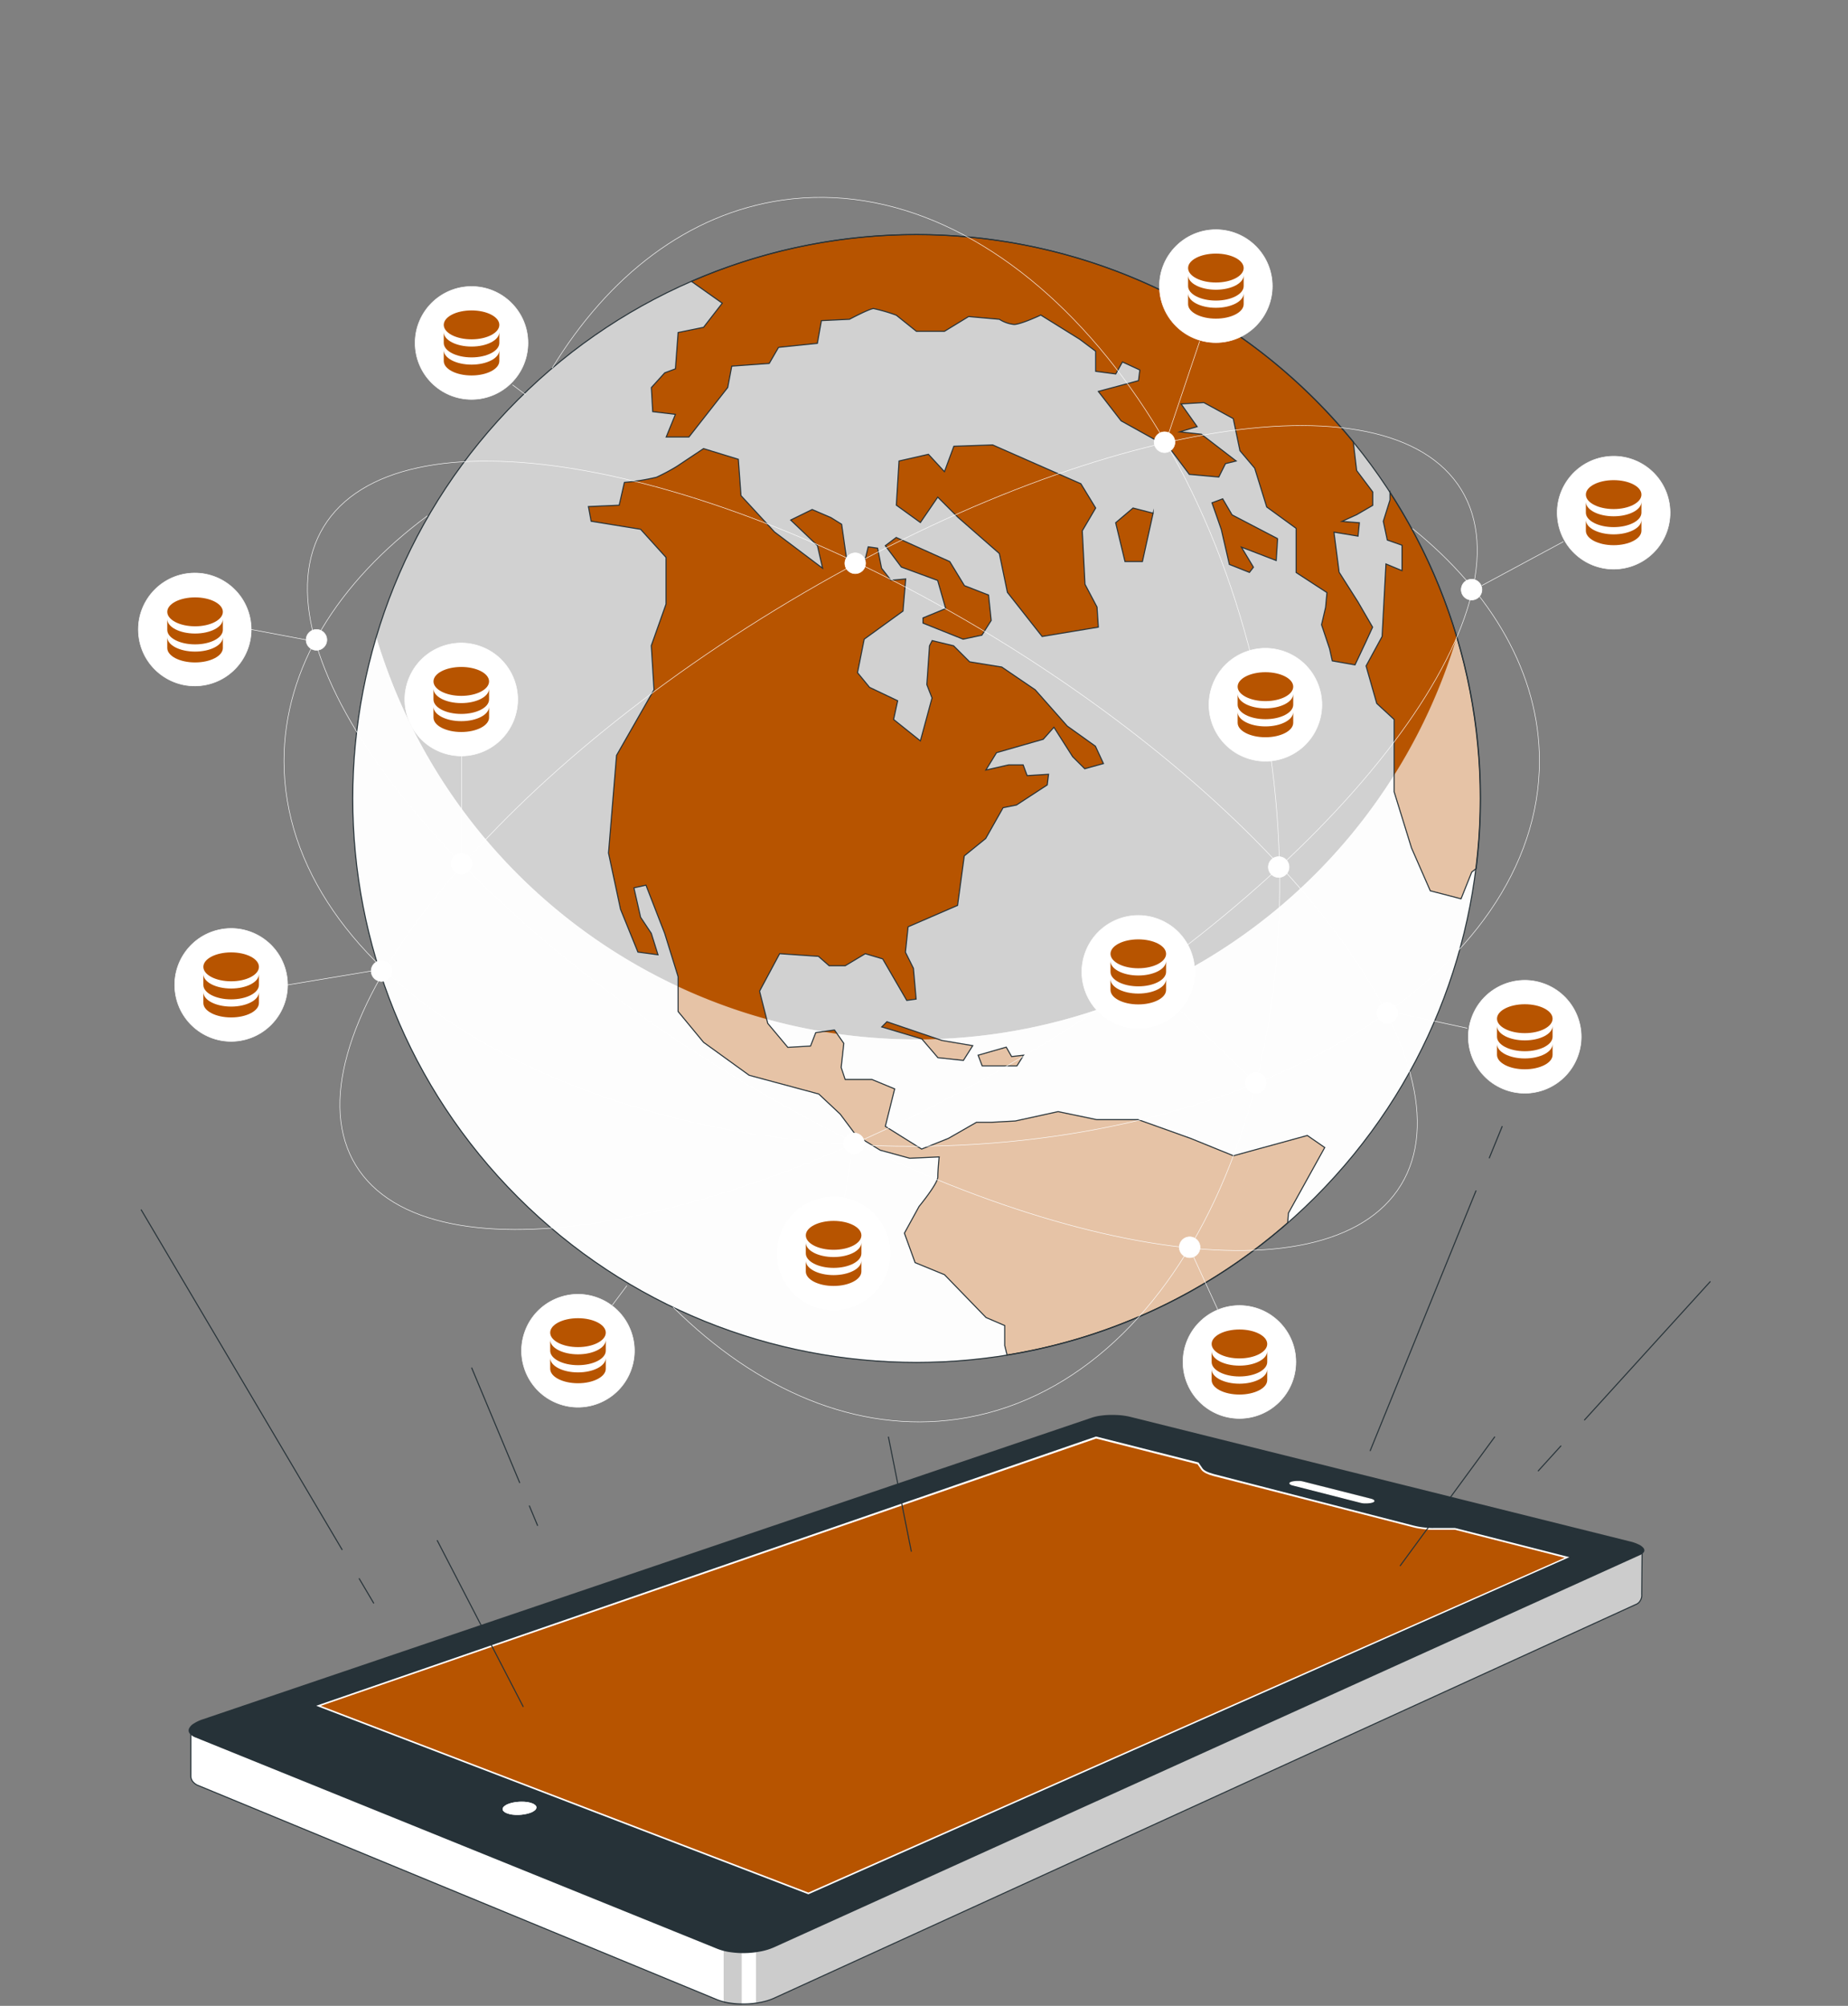
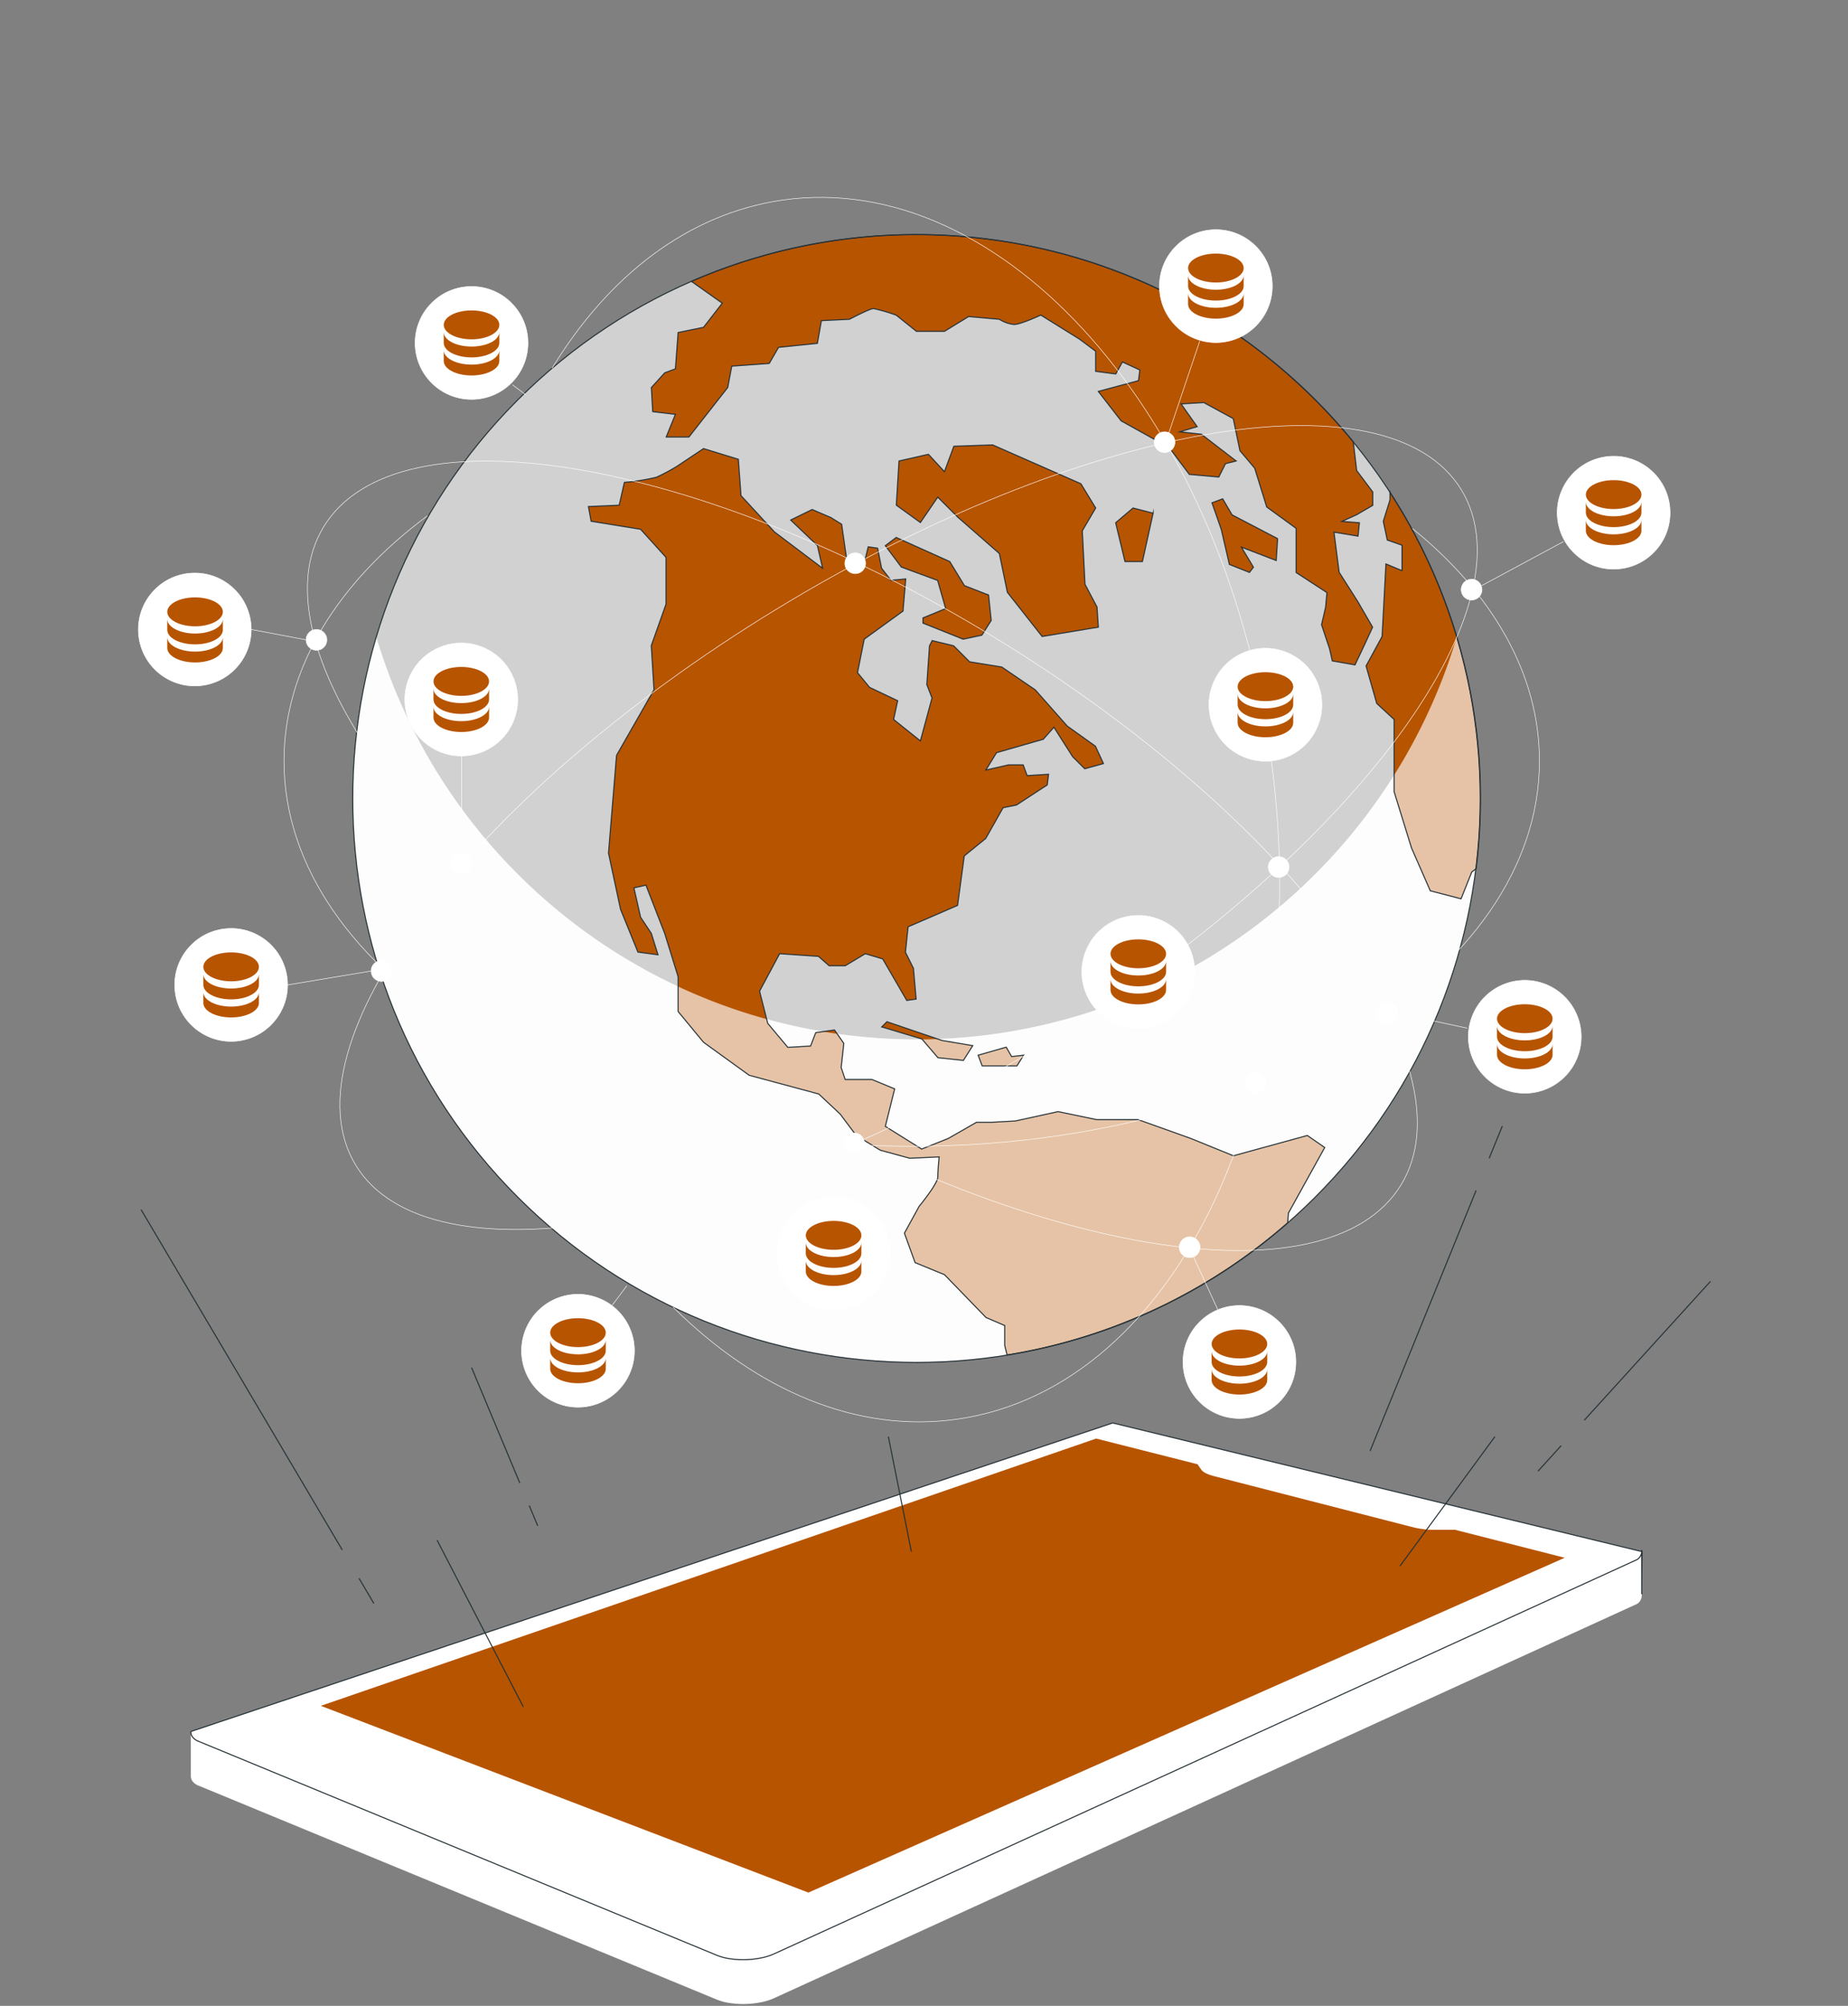
<svg xmlns="http://www.w3.org/2000/svg" width="1762" height="1912" fill="none">
  <rect width="100%" height="100%" fill="#808080" stroke="none" />
  <path d="M1565.34 1519.6l.35-40.56-504.77-122.67-878.965 294.11v42.24a8.62 8.62 0 001.929 5.59 13.154 13.154 0 005.787 3.91l494.137 203.93a53.481 53.481 0 0012.564 3.22 86.75 86.75 0 0028.887-.74 57.828 57.828 0 0012.662-3.91l821.539-375.23a8.26 8.26 0 004.15-3.26 9.908 9.908 0 001.73-6.63z" fill="#fff" />
-   <path opacity=".2" d="M1563.61 1526.33a9.868 9.868 0 001.73-6.58l.35-40.56-504.77-122.82-340.113 113.76v439.04c1.484 0 3.017-.4 4.452-.69a57.292 57.292 0 0012.662-3.91l821.539-375.08a8.21 8.21 0 004.15-3.16zM707.205 1911v-68.11h-17.214v65.98a54.151 54.151 0 0017.214 2.13z" fill="#000" />
-   <path d="M1565.34 1519.6l.35-40.56-504.77-122.67-878.965 294.11v42.24a8.62 8.62 0 001.929 5.59 13.154 13.154 0 005.787 3.91l494.137 203.93a53.481 53.481 0 0012.564 3.22 86.75 86.75 0 0028.887-.74 57.828 57.828 0 0012.662-3.91l821.539-375.23a8.26 8.26 0 004.15-3.26 9.908 9.908 0 001.73-6.63z" stroke="#263238" stroke-miterlimit="10" />
+   <path d="M1565.34 1519.6l.35-40.56-504.77-122.67-878.965 294.11a8.62 8.62 0 001.929 5.59 13.154 13.154 0 005.787 3.91l494.137 203.93a53.481 53.481 0 0012.564 3.22 86.75 86.75 0 0028.887-.74 57.828 57.828 0 0012.662-3.91l821.539-375.23a8.26 8.26 0 004.15-3.26 9.908 9.908 0 001.73-6.63z" stroke="#263238" stroke-miterlimit="10" />
  <path d="M1307.09 1428.64l-64.64-16.38c-.96-.25-1.94-.41-2.92-.49h-3.17c-.99.03-1.98.11-2.97.25-.82.12-1.63.32-2.42.59-.55.17-1.04.47-1.43.89-.08.14-.12.31-.12.47 0 .16.04.33.12.47.23.42.59.75 1.03.94.69.37 1.42.64 2.18.79l64.65 16.52c1 .22 2 .39 3.02.5h3.21c1.01-.05 2.02-.15 3.02-.3.82-.12 1.64-.32 2.42-.59.53-.19 1-.5 1.39-.89.09-.15.14-.32.14-.5 0-.17-.05-.35-.14-.49-.27-.43-.64-.77-1.09-.99-.71-.34-1.46-.61-2.23-.79" fill="#fff" />
  <path d="M1496.49 1484.48l-109.07-27.8h-23.69c-1.93 0-3.86-.25-5.69-.49-1.83-.25-3.71-.5-5.49-.8-1.78-.29-3.41-.69-4.95-1.08l-190.18-48.82-3.86-1.19c-1.19-.45-2.23-.89-3.17-1.34-.82-.43-1.62-.92-2.37-1.48-.57-.43-1.07-.95-1.48-1.53l-3.81-5.54-97.64-24.73-743.583 256.26 469.307 179.7 725.676-321.16z" fill="#B75400" stroke="#fff" stroke-width="3" stroke-miterlimit="10" />
-   <path d="M1567.12 1475.72a12.296 12.296 0 00-4.55-3.46 38.81 38.81 0 00-8.46-2.97l-476.28-118.71c-2.99-.72-6.03-1.23-9.1-1.53-3.29-.29-6.59-.4-9.89-.35-3.21.04-6.42.29-9.6.74-2.75.37-5.46.99-8.11 1.83l-847.799 287.58c-3.128 1-6.107 2.41-8.854 4.21a10.494 10.494 0 00-4.253 4.65 4.498 4.498 0 00.593 4.55 12.898 12.898 0 005.738 3.96l497.303 201.36a53.488 53.488 0 0012.564 3.26 86.744 86.744 0 0028.886-.74 57.827 57.827 0 0012.663-3.9l825.389-373.75a8.655 8.655 0 004.21-3.31c.24-.56.32-1.17.24-1.77a3.27 3.27 0 00-.69-1.65zm-796.355 329.92l-469.258-179.7 743.533-256.66 97.64 24.73 3.81 5.54c.41.58.91 1.1 1.48 1.53.75.56 1.55 1.06 2.38 1.49.94.44 1.97.89 3.16 1.33l3.86 1.19 190.09 49.02c1.58.39 3.26.79 4.94 1.09 1.68.29 3.61.59 5.49.79 1.88.2 3.76.39 5.69.49 1.93.1 3.86 0 5.84 0h17.85l109.07 27.8-725.575 321.36zm458.725-392.29c.39-.42.88-.72 1.43-.89.79-.27 1.6-.46 2.42-.59.99-.14 1.98-.22 2.97-.25h3.17c.98.08 1.96.25 2.92.49l64.64 16.38c.77.18 1.52.45 2.23.79.45.22.83.56 1.09.99.09.15.14.32.14.49 0 .18-.05.35-.14.5-.39.39-.86.7-1.39.89-.78.28-1.59.47-2.42.59-1 .15-2.01.25-3.02.3h-3.21c-1.02-.11-2.02-.28-3.02-.5l-64.65-16.52c-.76-.15-1.49-.42-2.17-.79-.44-.19-.81-.52-1.04-.94a.884.884 0 01-.07-.48c.01-.17.07-.32.17-.46h-.05zm-719.594 312.31a13.69 13.69 0 01-3.858 2.18 29.986 29.986 0 01-5.59 1.48c-2.039.39-4.107.61-6.183.65a40.56 40.56 0 01-6.034-.3c-1.69-.25-3.349-.68-4.946-1.29a8.652 8.652 0 01-3.215-2.03c-.293-.3-.516-.67-.653-1.07a2.93 2.93 0 01-.139-1.25 4.15 4.15 0 011.632-2.37 12.514 12.514 0 013.859-2.18c1.81-.68 3.682-1.17 5.589-1.49 2.027-.34 4.077-.54 6.133-.59 2-.05 4.001.05 5.985.3 1.688.23 3.346.65 4.947 1.23a8.494 8.494 0 013.215 1.98 2.691 2.691 0 01.841 2.33 4.047 4.047 0 01-1.583 2.42z" fill="#263238" />
  <path d="M507.373 1718.93c-1.6-.58-3.258-1-4.946-1.23a39.913 39.913 0 00-5.985-.3c-2.057.05-4.107.25-6.134.59-1.907.32-3.779.81-5.589 1.49a12.51 12.51 0 00-3.858 2.18 4.14 4.14 0 00-1.632 2.37c-.045.42.002.85.139 1.25s.359.77.652 1.07a8.66 8.66 0 003.215 2.03c1.598.61 3.256 1.04 4.946 1.29 2.001.25 4.019.35 6.035.3 2.075-.05 4.144-.26 6.183-.65 1.907-.31 3.779-.81 5.589-1.48a13.663 13.663 0 003.858-2.18 4.027 4.027 0 001.534-2.42 2.691 2.691 0 00-.841-2.33 8.494 8.494 0 00-3.215-1.98" fill="#fff" />
  <path d="M342.314 1504.46l14.147 23.94M134.47 1152.93l191.868 324.48m178.265-42.29l8.063 19.29m-63.016-150.77l45.951 109.91m911.809-278.82l-101.11 248.4m126.08-309.69l-12.51 30.62m68.61 273.97l-22.06 24.29m164.41-180.89l-120.29 132.32M416.757 1468.11l82.207 158.92m926.346-257.6l-90.47 123.31m-487.803-123.31l21.912 109.61" stroke="#263238" stroke-miterlimit="10" />
  <path d="M449.6 380.708c29.722 0 53.816-24.094 53.816-53.816s-24.094-53.816-53.816-53.816-53.816 24.094-53.816 53.816 24.094 53.816 53.816 53.816zM601.212 1307.1c10.816-27.69-2.858-58.9-30.542-69.71-27.684-10.82-58.894 2.86-69.71 30.54-10.816 27.69 2.858 58.9 30.542 69.71 27.684 10.82 58.894-2.86 69.71-30.54z" fill="#fff" stroke="#fff" stroke-width=".5" stroke-miterlimit="10" />
  <path d="M1253.92 1141.23c209.91-209.908 209.91-550.245 0-760.158-209.91-209.914-550.249-209.913-760.163 0-209.913 209.913-209.913 550.25 0 760.158 209.914 209.92 550.253 209.92 760.163 0z" fill="#fff" />
  <path opacity=".18" d="M1253.92 1141.23c209.91-209.908 209.91-550.245 0-760.158-209.91-209.914-550.249-209.913-760.163 0-209.913 209.913-209.913 550.25 0 760.158 209.914 209.92 550.253 209.92 760.163 0z" fill="#000" />
  <path opacity=".86" d="M873.846 990.787A537.718 537.718 0 01358.736 607.2a537.532 537.532 0 00-14.161 247.367A537.482 537.482 0 00442.874 1082a537.448 537.448 0 00189.871 159.19 537.527 537.527 0 00241.101 57.1 537.56 537.56 0 00241.104-57.1A537.47 537.47 0 001304.82 1082c50.03-67.12 83.69-145 98.3-227.433a537.613 537.613 0 00-14.16-247.367 537.807 537.807 0 01-194.01 277.135 537.743 537.743 0 01-321.104 106.452z" fill="#fff" />
  <path d="M854.506 512.33l51.046 22.951 13.998 22.951 23.001 8.952 2.522 24.237-8.903 14.048-17.857 3.809-38.284-15.334v-4.946l21.665-8.904-7.667-26.809-34.624-12.761-15.284-20.379 10.387-7.815zm321.514 589.35l-40.81-16.57-49.91-17.85h-39.57l-36.85-7.67-40.856 8.95-22.951 1.24h-14.048l-26.759 15.33-25.523 10.19-34.624-21.66 8.903-35.71-21.665-8.96h-25.523l-3.809-11.47 2.523-22.954-8.903-12.761-17.856 2.523-4.947 12.761-21.665 1.286-19.142-22.852-7.815-30.717 19.142-35.712 36.999 2.523 10.189 8.952h15.334l19.142-11.475 16.57 4.946 22.951 39.571 8.953-1.237-2.572-29.381-7.618-15.284 2.523-24.237 47.188-20.428 6.381-47.188 20.428-16.57 16.57-29.332 12.762-2.572 29.331-19.142 1.286-10.19-20.428 1.286-3.809-10.239h-13.899l-21.665 4.947 10.19-16.57 44.517-12.762 10.185-11.475 17.86 28.045 11.53 11.525 17.85-4.946-7.67-16.57-26.8-19.143-30.622-34.624-31.904-21.714-30.618-4.946-15.284-15.285-20.428-4.946-2.523 4.946-2.572 36.999 4.946 12.761-11.079 40.906-25.523-20.428 3.858-17.856-26.809-12.762-11.476-13.998 6.381-31.903 36.999-26.81 2.572-30.617-14.048 1.286-8.953-11.476-3.808-19.142-8.953-1.286-4.946 20.428-13.999 2.572-6.38-44.516-10.239-6.381-17.856-7.667-20.478 10.041 25.473 24.287 4.947 21.664-45.902-34.624-31.904-34.624-2.523-34.624-33.189-10.19-25.721 17.115a192.144 192.144 0 01-19.142 10.189 210.07 210.07 0 01-30.618 4.946l-4.947 21.715-29.331 1.286 2.572 13.998 47.188 7.667 24.237 26.809v44.516l-14.048 39.571 2.572 42.093-35.712 62.522-7.667 93.089 11.476 53.618 16.57 40.808 19.142 2.572-6.381-20.429-10.189-15.333-6.381-28.046 11.476-2.572 17.856 45.951 12.811 41.302v33.19l24.237 29.332 43.527 31.462 66.33 17.85 20.429 19.14 15.284 20.38 22.951 14.05 28.095 7.67 28.045-1.29s-1.286 12.76-1.286 19.14c0 6.38-17.856 28.05-17.856 28.05l-13.998 25.52 10.19 28.05 28.045 11.52 39.571 40.81 17.856 7.67v19.09l2.226 8.95a535.56 535.56 0 00267.551-125.98l.69-9.25 34.62-62.52-16.57-11.48-70.48 19.34zm132.71-503.878l-14.05-24.237-17.86-28.095-4.94-38.235 22.95 3.809 1.28-12.762-16.62-1.286 14.05-6.381 15.33-8.903V468.95l-15.33-20.428-3.26-27.452a538.039 538.039 0 00-289.86-182.375 538.026 538.026 0 00-341.195 29.484l29.431 20.824-17.856 23.001-24.237 4.946-2.572 34.624-10.19 3.809-12.761 14.048 1.286 22.95 21.665 2.573-8.805 21.615h21.665l36.998-47.188 3.859-20.379 35.712-2.572 8.903-15.333 36.999-3.809 3.858-21.665 26.76-1.286s19.142-10.189 23-10.189a156.793 156.793 0 0121.665 6.331l19.142 15.333h26.76l23-14.047 29.332 2.572a31.603 31.603 0 0014.047 4.946c6.381 0 25.474-8.953 25.474-8.953l37 23.001 15.33 11.475v19.143l19.14 2.522 6.38-11.475 16.58 7.667-1.29 10.189-38.29 10.239 21.72 28.045 45.9 25.523 19.14 25.523 28.1 2.523 6.38-12.761 10.19-2.523-33.19-25.523-20.58-2.275 16.57-4.947-15.33-21.665 21.71-1.286 28.05 15.284 6.38 30.618 14.05 16.62 11.47 36.998 28.05 20.379v42.093l29.38 19.143-1.29 14.047-3.86 16.57 7.67 22.951 2.57 11.525 21.67 3.809 10.24-21.714 6.53-14.246zm16.57-128.604v7.32l-6.38 20.379 3.8 17.856 14.05 4.947v24.237l-15.33-6.381-3.66 69.149-15.29 28.096 10.19 35.712 16.57 15.284v68.902l16.57 53.569 17.91 40.857 29.33 7.617 10.19-25.523 4.16-3.215a542.84 542.84 0 004.15-66.825c.1-103.6-29.88-205-86.31-291.882l.05-.099zm-294.75-8.112l-84.092-36.999-36.998 1.286-8.953 24.237-15.284-16.57-28.046 6.381-2.572 42.093 22.951 16.57 16.57-24.237 19.142 19.143 39.571 34.624 7.667 36.998 33.14 42.093 53.564-8.903-1.23-19.142-11.48-21.714-2.57-50.997 12.76-21.714-14.14-23.149zm68.9 28.095l-19.14-4.946-16.57 14.047 8.9 36.999h16.62l10.19-46.1zm118.71 24.237l-43.43-22.654-8.95-15.284-10.19 3.808 8.9 25.523 7.67 33.19 19.14 7.617 3.81-4.946-11.48-19.142 33.19 12.761 1.34-20.873zM845.652 973.92l-4.946 4.947 38.284 11.475 15.284 17.858 24.287 2.57 8.903-14.047-29.332-4.947-52.48-17.856zm113.765 24.237l-26.809 7.663 3.858 10.19h33.141l6.381-10.19-11.476 1.29-5.095-8.953z" fill="#B75400" />
  <path opacity=".65" d="M873.846 990.787A537.718 537.718 0 01358.736 607.2a537.532 537.532 0 00-14.161 247.367A537.482 537.482 0 00442.874 1082a537.448 537.448 0 00189.871 159.19 537.527 537.527 0 00241.101 57.1 537.56 537.56 0 00241.104-57.1A537.47 537.47 0 001304.82 1082c50.03-67.12 83.69-145 98.3-227.433a537.613 537.613 0 00-14.16-247.367 537.807 537.807 0 01-194.01 277.135 537.743 537.743 0 01-321.104 106.452z" fill="#fff" />
  <path d="M854.506 512.33l51.046 22.951 13.998 22.951 23.001 8.952 2.522 24.237-8.903 14.048-17.857 3.809-38.284-15.334v-4.946l21.665-8.904-7.667-26.809-34.624-12.761-15.284-20.379 10.387-7.815zm321.514 589.35l-40.81-16.57-49.91-17.85h-39.57l-36.85-7.67-40.856 8.95-22.951 1.24h-14.048l-26.759 15.33-25.523 10.19-34.624-21.66 8.903-35.71-21.665-8.96h-25.523l-3.809-11.47 2.523-22.954-8.903-12.761-17.856 2.523-4.947 12.761-21.665 1.286-19.142-22.852-7.815-30.717 19.142-35.712 36.999 2.523 10.189 8.952h15.334l19.142-11.475 16.57 4.946 22.951 39.571 8.953-1.237-2.572-29.381-7.618-15.284 2.523-24.237 47.188-20.428 6.381-47.188 20.428-16.57 16.57-29.332 12.762-2.572 29.331-19.142 1.286-10.19-20.428 1.286-3.809-10.239h-13.899l-21.665 4.947 10.19-16.57 44.517-12.762 10.185-11.475 17.86 28.045 11.53 11.525 17.85-4.946-7.67-16.57-26.8-19.143-30.622-34.624-31.904-21.714-30.618-4.946-15.284-15.285-20.428-4.946-2.523 4.946-2.572 36.999 4.946 12.761-11.079 40.906-25.523-20.428 3.858-17.856-26.809-12.762-11.476-13.998 6.381-31.903 36.999-26.81 2.572-30.617-14.048 1.286-8.953-11.476-3.808-19.142-8.953-1.286-4.946 20.428-13.999 2.572-6.38-44.516-10.239-6.381-17.856-7.667-20.478 10.041 25.473 24.287 4.947 21.664-45.902-34.624-31.904-34.624-2.523-34.624-33.189-10.19-25.721 17.115a192.144 192.144 0 01-19.142 10.189 210.07 210.07 0 01-30.618 4.946l-4.947 21.715-29.331 1.286 2.572 13.998 47.188 7.667 24.237 26.809v44.516l-14.048 39.571 2.572 42.093-35.712 62.522-7.667 93.089 11.476 53.618 16.57 40.808 19.142 2.572-6.381-20.429-10.189-15.333-6.381-28.046 11.476-2.572 17.856 45.951 12.811 41.302v33.19l24.237 29.332 43.527 31.462 66.33 17.85 20.429 19.14 15.284 20.38 22.951 14.05 28.095 7.67 28.045-1.29s-1.286 12.76-1.286 19.14c0 6.38-17.856 28.05-17.856 28.05l-13.998 25.52 10.19 28.05 28.045 11.52 39.571 40.81 17.856 7.67v19.09l2.226 8.95a535.56 535.56 0 00267.551-125.98l.69-9.25 34.62-62.52-16.57-11.48-70.48 19.34zm132.71-503.878l-14.05-24.237-17.86-28.095-4.94-38.235 22.95 3.809 1.28-12.762-16.62-1.286 14.05-6.381 15.33-8.903V468.95l-15.33-20.428-3.26-27.452a538.039 538.039 0 00-289.86-182.375 538.026 538.026 0 00-341.195 29.484l29.431 20.824-17.856 23.001-24.237 4.946-2.572 34.624-10.19 3.809-12.761 14.048 1.286 22.95 21.665 2.573-8.805 21.615h21.665l36.998-47.188 3.859-20.379 35.712-2.572 8.903-15.333 36.999-3.809 3.858-21.665 26.76-1.286s19.142-10.189 23-10.189a156.793 156.793 0 0121.665 6.331l19.142 15.333h26.76l23-14.047 29.332 2.572a31.603 31.603 0 0014.047 4.946c6.381 0 25.474-8.953 25.474-8.953l37 23.001 15.33 11.475v19.143l19.14 2.522 6.38-11.475 16.58 7.667-1.29 10.189-38.29 10.239 21.72 28.045 45.9 25.523 19.14 25.523 28.1 2.523 6.38-12.761 10.19-2.523-33.19-25.523-20.58-2.275 16.57-4.947-15.33-21.665 21.71-1.286 28.05 15.284 6.38 30.618 14.05 16.62 11.47 36.998 28.05 20.379v42.093l29.38 19.143-1.29 14.047-3.86 16.57 7.67 22.951 2.57 11.525 21.67 3.809 10.24-21.714 6.53-14.246zm16.57-128.604v7.32l-6.38 20.379 3.8 17.856 14.05 4.947v24.237l-15.33-6.381-3.66 69.149-15.29 28.096 10.19 35.712 16.57 15.284v68.902l16.57 53.569 17.91 40.857 29.33 7.617 10.19-25.523 4.16-3.215a542.84 542.84 0 004.15-66.825c.1-103.6-29.88-205-86.31-291.882l.05-.099zm-294.75-8.112l-84.092-36.999-36.998 1.286-8.953 24.237-15.284-16.57-28.046 6.381-2.572 42.093 22.951 16.57 16.57-24.237 19.142 19.143 39.571 34.624 7.667 36.998 33.14 42.093 53.564-8.903-1.23-19.142-11.48-21.714-2.57-50.997 12.76-21.714-14.14-23.149zm68.9 28.095l-19.14-4.946-16.57 14.047 8.9 36.999h16.62l10.19-46.1zm118.71 24.237l-43.43-22.654-8.95-15.284-10.19 3.808 8.9 25.523 7.67 33.19 19.14 7.617 3.81-4.946-11.48-19.142 33.19 12.761 1.34-20.873zM845.652 973.92l-4.946 4.947 38.284 11.475 15.284 17.858 24.287 2.57 8.903-14.047-29.332-4.947-52.48-17.856zm113.765 24.237l-26.809 7.663 3.858 10.19h33.141l6.381-10.19-11.476 1.29-5.095-8.953z" stroke="#263238" stroke-miterlimit="10" />
  <path d="M1253.92 1141.23c209.91-209.908 209.91-550.245 0-760.158-209.91-209.914-550.249-209.913-760.163 0-209.913 209.913-209.913 550.25 0 760.158 209.914 209.92 550.253 209.92 760.163 0z" stroke="#263238" stroke-miterlimit="10" />
  <path d="M1547.21 541.8c29.34-4.778 49.25-32.431 44.47-61.767-4.78-29.335-32.43-49.243-61.77-44.465-29.33 4.777-49.24 32.431-44.46 61.766 4.77 29.336 32.43 49.244 61.76 44.466zM1159.3 326.546c29.72 0 53.81-24.094 53.81-53.816s-24.09-53.816-53.81-53.816c-29.72 0-53.82 24.094-53.82 53.816s24.1 53.816 53.82 53.816zM194.36 653.144c29.336-4.777 49.244-32.431 44.466-61.766-4.778-29.336-32.431-49.244-61.767-44.466-29.335 4.778-49.243 32.431-44.465 61.767 4.777 29.335 32.431 49.243 61.766 44.465zm34.673 338.793c29.335-4.777 49.243-32.431 44.466-61.766-4.778-29.336-32.432-49.244-61.767-44.466-29.335 4.778-49.243 32.431-44.465 61.767 4.777 29.335 32.431 49.243 61.766 44.465zm260.85-305.472c10.888-27.655-2.705-58.901-30.36-69.789-27.656-10.889-58.901 2.704-69.79 30.36-10.888 27.655 2.705 58.901 30.36 69.789 27.656 10.888 58.902-2.704 69.79-30.36zm304.921 562.125c29.722 0 53.816-24.09 53.816-53.82 0-29.72-24.094-53.81-53.816-53.81s-53.816 24.09-53.816 53.81c0 29.73 24.094 53.82 53.816 53.82zm386.946 103.48c29.73 0 53.82-24.1 53.82-53.82s-24.09-53.82-53.82-53.82c-29.72 0-53.81 24.1-53.81 53.82s24.09 53.82 53.81 53.82zm322.59-345.25c10.25-27.897-4.05-58.824-31.95-69.077-27.89-10.253-58.82 4.05-69.07 31.947-10.26 27.897 4.05 58.82 31.94 69.08 27.9 10.25 58.83-4.05 69.08-31.95z" fill="#fff" stroke="#fff" stroke-width=".5" stroke-miterlimit="10" />
  <path d="M1346.76 503.822c75.98 61.582 121.04 138.497 121.04 221.496 0 202.799-267.94 367.312-598.505 367.312-330.562 0-598.504-164.463-598.504-367.312 0-88.737 51.293-170.104 136.667-233.614" stroke="#fff" stroke-width=".5" stroke-miterlimit="10" />
  <path d="M526.367 351.03c53.865-88.292 129.594-147.153 219.32-160.261 210.812-30.37 419.103 205.124 465.303 525.992 46.2 320.869-87.21 605.579-297.969 635.949-95.959 13.8-191.423-27.45-271.306-106.79" stroke="#fff" stroke-width=".5" stroke-miterlimit="10" />
  <path d="M1335.8 1129.5c70.05-114.67-103.09-348.098-386.731-521.367-283.639-173.27-570.361-220.773-640.413-106.1-70.051 114.672 103.096 348.095 386.735 521.367 283.638 173.27 570.359 220.77 640.409 106.1z" stroke="#fff" stroke-width=".5" stroke-miterlimit="10" />
  <path d="M993.132 996.45c291.078-177.813 470.248-414.919 400.198-529.591-70.05-114.673-362.8-63.487-653.876 114.325-291.075 177.813-470.25 414.919-400.199 529.596 70.051 114.67 362.802 63.48 653.877-114.33z" stroke="#fff" stroke-width=".5" stroke-miterlimit="10" />
  <path d="M1120.27 421.516c0-1.957-.58-3.87-1.67-5.496a9.846 9.846 0 00-4.44-3.644 9.862 9.862 0 00-5.71-.563 9.928 9.928 0 00-5.07 2.708 9.891 9.891 0 00-2.7 5.065 9.81 9.81 0 00.56 5.715 9.936 9.936 0 003.64 4.44 9.905 9.905 0 005.5 1.667c2.62 0 5.14-1.042 6.99-2.897a9.875 9.875 0 002.9-6.995zm108.82 404.955a9.87 9.87 0 00-1.67-5.496 9.846 9.846 0 00-4.44-3.644 9.862 9.862 0 00-5.71-.563 9.928 9.928 0 00-5.07 2.708 9.891 9.891 0 00-2.7 5.065 9.81 9.81 0 00.56 5.715 9.936 9.936 0 003.64 4.44 9.905 9.905 0 005.5 1.667c2.62 0 5.14-1.042 6.99-2.897a9.875 9.875 0 002.9-6.995zm-21.76 205.719a9.884 9.884 0 00-6.11-9.14c-1.81-.75-3.8-.95-5.72-.56a9.9 9.9 0 00-5.06 2.7 9.946 9.946 0 00-2.71 5.07c-.38 1.92-.18 3.91.56 5.71a9.846 9.846 0 003.65 4.44 9.884 9.884 0 0012.49-1.23 9.902 9.902 0 002.9-6.99zm-63.12 156.7c0-1.96-.58-3.87-1.67-5.5a9.824 9.824 0 00-4.44-3.64c-1.8-.75-3.79-.95-5.71-.56a9.93 9.93 0 00-5.07 2.7 9.93 9.93 0 00-2.7 5.07c-.39 1.92-.19 3.91.56 5.71a9.888 9.888 0 0016.13 3.21 9.86 9.86 0 002.9-6.99zm188.41-223.28a9.896 9.896 0 00-11.83-9.702 9.904 9.904 0 00-7.77 7.772 9.9 9.9 0 00.57 5.716 9.808 9.808 0 003.64 4.44 9.897 9.897 0 005.49 1.667c2.63 0 5.14-1.042 7-2.897a9.92 9.92 0 002.9-6.996zm-508.386 124.25c0-1.95-.58-3.87-1.667-5.49a9.896 9.896 0 00-4.439-3.65 9.897 9.897 0 00-5.716-.56 9.834 9.834 0 00-5.065 2.71 9.859 9.859 0 00-2.708 5.06 9.898 9.898 0 004.207 10.16 9.95 9.95 0 005.496 1.67c2.624 0 5.14-1.05 6.995-2.9a9.902 9.902 0 002.897-7zm-450.56-164.315a9.894 9.894 0 00-11.822-9.702 9.902 9.902 0 00-5.066 2.707 9.902 9.902 0 00-2.707 5.066 9.897 9.897 0 009.703 11.822 9.895 9.895 0 006.995-2.897 9.896 9.896 0 002.897-6.996zm76.174-102.339a9.895 9.895 0 00-11.823-9.702 9.893 9.893 0 1011.823 9.702zm375.475-286.194a9.893 9.893 0 10-19.785.003 9.893 9.893 0 0019.785-.003zm587.667 25.028c0-1.956-.58-3.869-1.66-5.496a9.89 9.89 0 00-10.16-4.206 9.85 9.85 0 00-5.06 2.707 9.834 9.834 0 00-2.71 5.065 9.897 9.897 0 00.56 5.716 9.893 9.893 0 003.65 4.44 9.872 9.872 0 005.49 1.667c2.63 0 5.14-1.042 7-2.898a9.906 9.906 0 002.89-6.995zM311.647 609.921a9.892 9.892 0 10-19.784-.001 9.892 9.892 0 0019.784.001z" fill="#fff" stroke="#fff" stroke-width=".5" stroke-miterlimit="10" />
  <path d="M1412.9 558.133l77.75-41.846M292.06 609.921l-52.53-9.893m200.524 213.384V720.57m-85.967 204.975l-79.933 13.306m538.061 160.659l-7.321 43.03m333.236 55.79l22.9 49.86m171.44-282.381l66.48 14.245m-209.33 44.966l-64.55-62.13m-10.63-550.179l29.43-87.501m-655.194 41.648l12.465 9.349m82.603 867.933l13.998-18.7" stroke="#fff" stroke-width=".5" stroke-miterlimit="10" />
  <path d="M1135.68 945.383c10.47-27.814-3.58-58.855-31.39-69.332-27.82-10.477-58.86 3.578-69.34 31.392-10.47 27.814 3.58 58.855 31.4 69.332 27.81 10.476 58.85-3.578 69.33-31.392zm121.27-254.79c10.41-27.842-3.73-58.845-31.57-69.249-27.84-10.404-58.85 3.732-69.25 31.573-10.4 27.841 3.73 58.845 31.57 69.249 27.84 10.404 58.85-3.732 69.25-31.573z" fill="#fff" stroke="#fff" stroke-width=".5" stroke-miterlimit="10" />
  <path d="M185.986 569.44c-14.642 0-26.5 6.165-26.5 13.778 0 7.612 11.858 13.777 26.5 13.777 14.641 0 26.5-6.165 26.5-13.777 0-7.613-11.859-13.778-26.5-13.778zm-26.5 20.667v10.333c0 7.612 11.858 13.778 26.5 13.778 14.641 0 26.5-6.166 26.5-13.778v-10.333c0 7.612-11.859 13.777-26.5 13.777-14.642 0-26.5-6.165-26.5-13.777zm0 17.222v10.333c0 7.612 11.858 13.778 26.5 13.778 14.641 0 26.5-6.166 26.5-13.778v-10.333c0 7.612-11.859 13.778-26.5 13.778-14.642 0-26.5-6.166-26.5-13.778zm60.897 300.493c-14.642 0-26.5 6.165-26.5 13.778 0 7.612 11.858 13.777 26.5 13.777 14.641 0 26.5-6.165 26.5-13.777 0-7.613-11.859-13.778-26.5-13.778zm-26.5 20.666v10.334c0 7.612 11.858 13.778 26.5 13.778 14.641 0 26.5-6.166 26.5-13.778v-10.334c0 7.613-11.859 13.778-26.5 13.778-14.642 0-26.5-6.165-26.5-13.778zm0 17.223v10.333c0 7.612 11.858 13.778 26.5 13.778 14.641 0 26.5-6.166 26.5-13.778v-10.333c0 7.612-11.859 13.777-26.5 13.777-14.642 0-26.5-6.165-26.5-13.777zM439.808 635.75c-14.641 0-26.5 6.166-26.5 13.778s11.859 13.778 26.5 13.778 26.5-6.166 26.5-13.778-11.859-13.778-26.5-13.778zm-26.5 20.667v10.333c0 7.613 11.859 13.778 26.5 13.778s26.5-6.165 26.5-13.778v-10.333c0 7.612-11.859 13.778-26.5 13.778s-26.5-6.166-26.5-13.778zm0 17.222v10.334c0 7.612 11.859 13.777 26.5 13.777s26.5-6.165 26.5-13.777v-10.334c0 7.613-11.859 13.778-26.5 13.778s-26.5-6.165-26.5-13.778zM449.6 295.892c-14.641 0-26.5 6.166-26.5 13.778s11.859 13.778 26.5 13.778 26.5-6.166 26.5-13.778-11.859-13.778-26.5-13.778zm-26.5 20.667v10.333c0 7.612 11.859 13.778 26.5 13.778s26.5-6.166 26.5-13.778v-10.333c0 7.612-11.859 13.778-26.5 13.778s-26.5-6.166-26.5-13.778zm0 17.222v10.333c0 7.613 11.859 13.778 26.5 13.778s26.5-6.165 26.5-13.778v-10.333c0 7.612-11.859 13.778-26.5 13.778s-26.5-6.166-26.5-13.778zm736.2-92.051c-14.64 0-26.5 6.166-26.5 13.778s11.86 13.778 26.5 13.778 26.5-6.166 26.5-13.778-11.86-13.778-26.5-13.778zm-26.5 20.667v10.333c0 7.612 11.86 13.778 26.5 13.778s26.5-6.166 26.5-13.778v-10.333c0 7.612-11.86 13.777-26.5 13.777s-26.5-6.165-26.5-13.777zm0 17.222v10.333c0 7.612 11.86 13.778 26.5 13.778s26.5-6.166 26.5-13.778v-10.333c0 7.612-11.86 13.778-26.5 13.778s-26.5-6.166-26.5-13.778zm73.74 361.136c-14.64 0-26.5 6.166-26.5 13.778s11.86 13.778 26.5 13.778 26.5-6.166 26.5-13.778-11.86-13.778-26.5-13.778zm-26.5 20.667v10.333c0 7.613 11.86 13.778 26.5 13.778s26.5-6.165 26.5-13.778v-10.333c0 7.612-11.86 13.778-26.5 13.778s-26.5-6.166-26.5-13.778zm0 17.222v10.334c0 7.612 11.86 13.777 26.5 13.777s26.5-6.165 26.5-13.777v-10.334c0 7.612-11.86 13.778-26.5 13.778s-26.5-6.166-26.5-13.778zm358.52-220.96c-14.64 0-26.5 6.165-26.5 13.777 0 7.613 11.86 13.778 26.5 13.778s26.5-6.165 26.5-13.778c0-7.612-11.86-13.777-26.5-13.777zm-26.5 20.666v10.334c0 7.612 11.86 13.777 26.5 13.777s26.5-6.165 26.5-13.777V478.35c0 7.612-11.86 13.778-26.5 13.778s-26.5-6.166-26.5-13.778zm0 17.222v10.334c0 7.612 11.86 13.778 26.5 13.778s26.5-6.166 26.5-13.778v-10.334c0 7.613-11.86 13.778-26.5 13.778s-26.5-6.165-26.5-13.778zm-58.23 461.683c-14.64 0-26.5 6.165-26.5 13.778 0 7.612 11.86 13.777 26.5 13.777s26.5-6.165 26.5-13.777c0-7.613-11.86-13.778-26.5-13.778zm-26.5 20.667v10.333c0 7.612 11.86 13.775 26.5 13.775s26.5-6.163 26.5-13.775v-10.333c0 7.612-11.86 13.777-26.5 13.777s-26.5-6.165-26.5-13.777zm0 17.222v10.336c0 7.61 11.86 13.77 26.5 13.77s26.5-6.16 26.5-13.77v-10.336c0 7.616-11.86 13.776-26.5 13.776s-26.5-6.16-26.5-13.776zm-342.01-99.731c-14.64 0-26.5 6.165-26.5 13.777 0 7.613 11.86 13.778 26.5 13.778s26.5-6.165 26.5-13.778c0-7.612-11.86-13.777-26.5-13.777zm-26.5 20.666v10.334c0 7.612 11.86 13.777 26.5 13.777s26.5-6.165 26.5-13.777v-10.334c0 7.612-11.86 13.778-26.5 13.778s-26.5-6.166-26.5-13.778zm0 17.222v10.334c0 7.612 11.86 13.778 26.5 13.778s26.5-6.166 26.5-13.778v-10.334c0 7.613-11.86 13.778-26.5 13.778s-26.5-6.165-26.5-13.778zm122.93 333.989c-14.64 0-26.5 6.17-26.5 13.78 0 7.61 11.86 13.78 26.5 13.78 14.65 0 26.5-6.17 26.5-13.78 0-7.61-11.85-13.78-26.5-13.78zm-26.5 20.67v10.33c0 7.62 11.86 13.78 26.5 13.78 14.65 0 26.5-6.16 26.5-13.78v-10.33c0 7.61-11.85 13.78-26.5 13.78-14.64 0-26.5-6.17-26.5-13.78zm0 17.22v10.34c0 7.61 11.86 13.77 26.5 13.77 14.65 0 26.5-6.16 26.5-13.77v-10.34c0 7.62-11.85 13.78-26.5 13.78-14.64 0-26.5-6.16-26.5-13.78zm-604.164-48.66c-14.641 0-26.5 6.16-26.5 13.77 0 7.62 11.859 13.78 26.5 13.78s26.5-6.16 26.5-13.78c0-7.61-11.859-13.77-26.5-13.77zm-26.5 20.66v10.34c0 7.61 11.859 13.77 26.5 13.77s26.5-6.16 26.5-13.77v-10.34c0 7.61-11.859 13.78-26.5 13.78s-26.5-6.17-26.5-13.78zm0 17.22v10.34c0 7.61 11.859 13.78 26.5 13.78s26.5-6.17 26.5-13.78v-10.34c0 7.62-11.859 13.78-26.5 13.78s-26.5-6.16-26.5-13.78zm270.218-130.63c-14.641 0-26.5 6.17-26.5 13.78 0 7.61 11.859 13.78 26.5 13.78s26.5-6.17 26.5-13.78c0-7.61-11.859-13.78-26.5-13.78zm-26.5 20.67v10.33c0 7.62 11.859 13.78 26.5 13.78s26.5-6.16 26.5-13.78v-10.33c0 7.61-11.859 13.78-26.5 13.78s-26.5-6.17-26.5-13.78zm0 17.22V1212c0 7.61 11.859 13.77 26.5 13.77s26.5-6.16 26.5-13.77v-10.34c0 7.61-11.859 13.78-26.5 13.78s-26.5-6.17-26.5-13.78z" fill="#B75400" />
</svg>